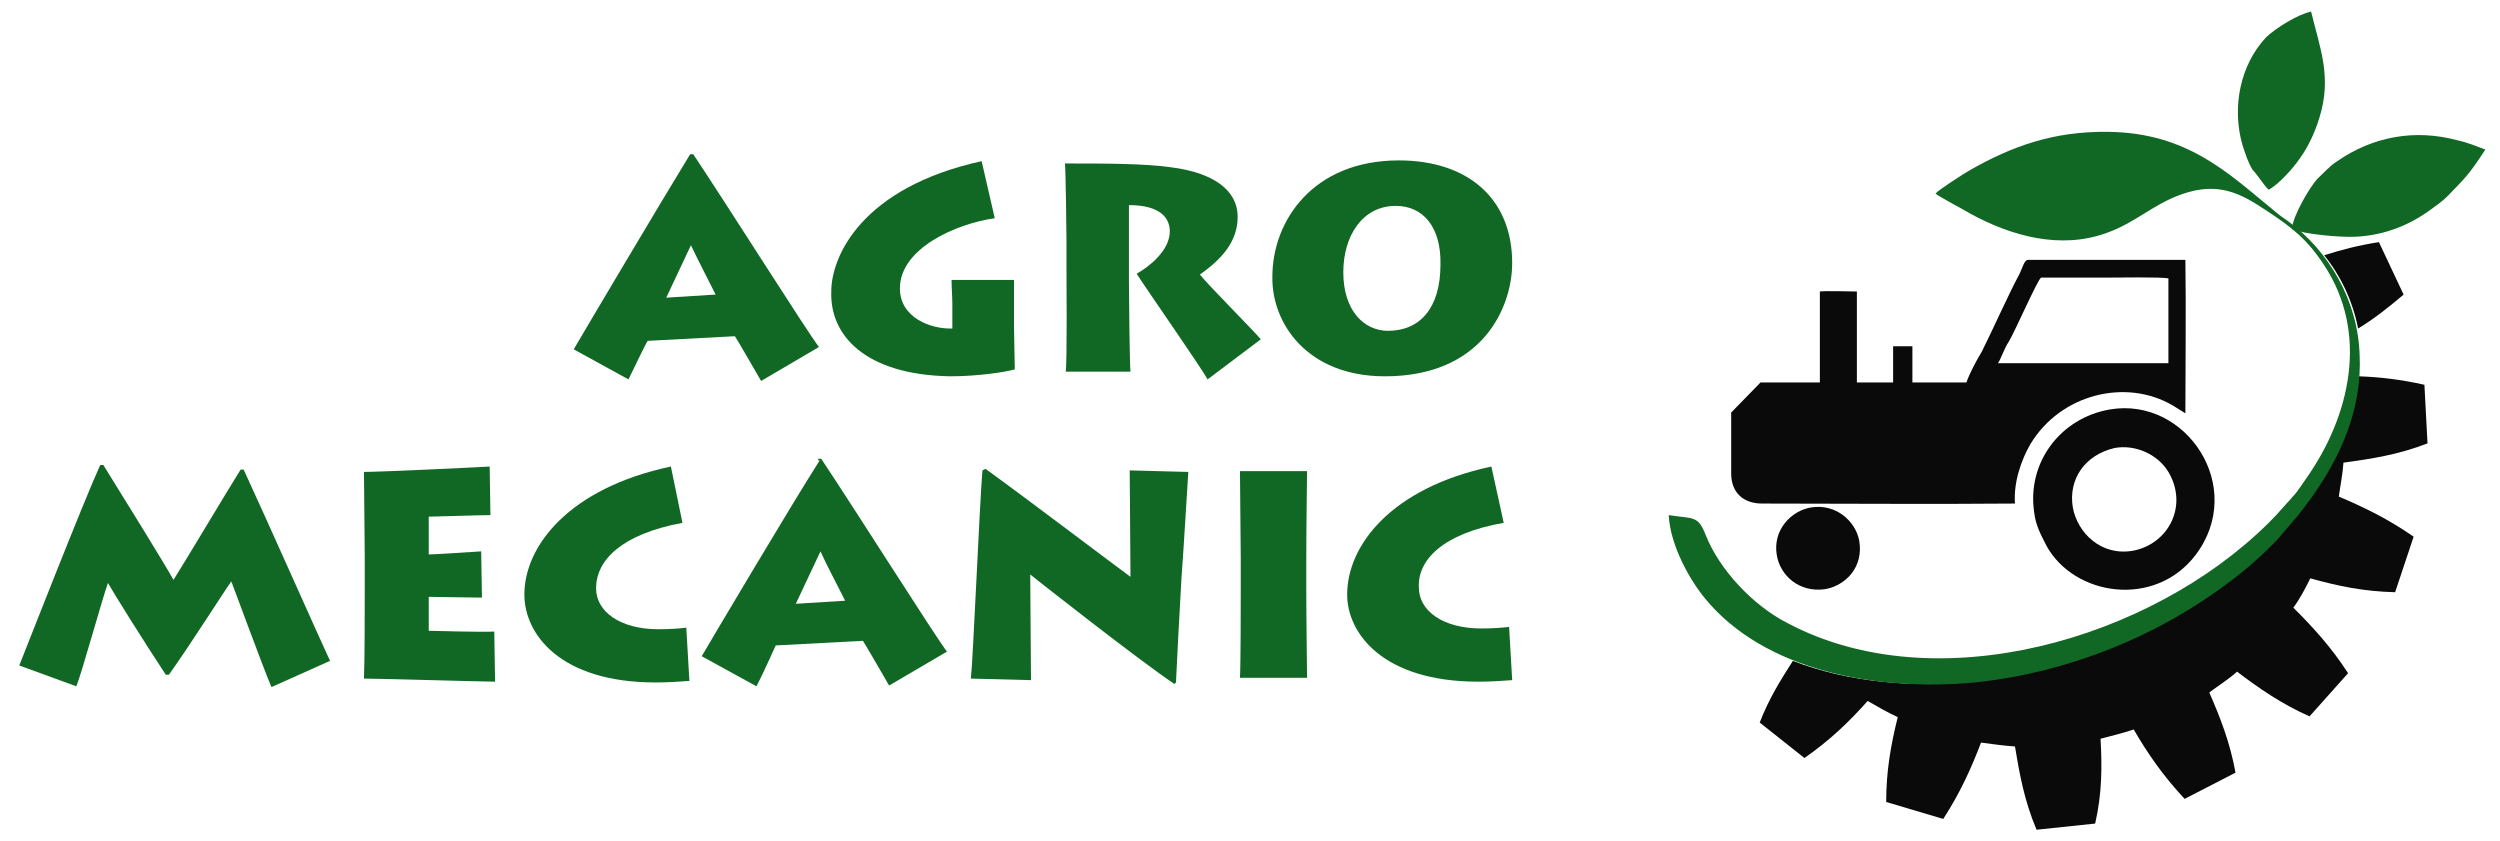
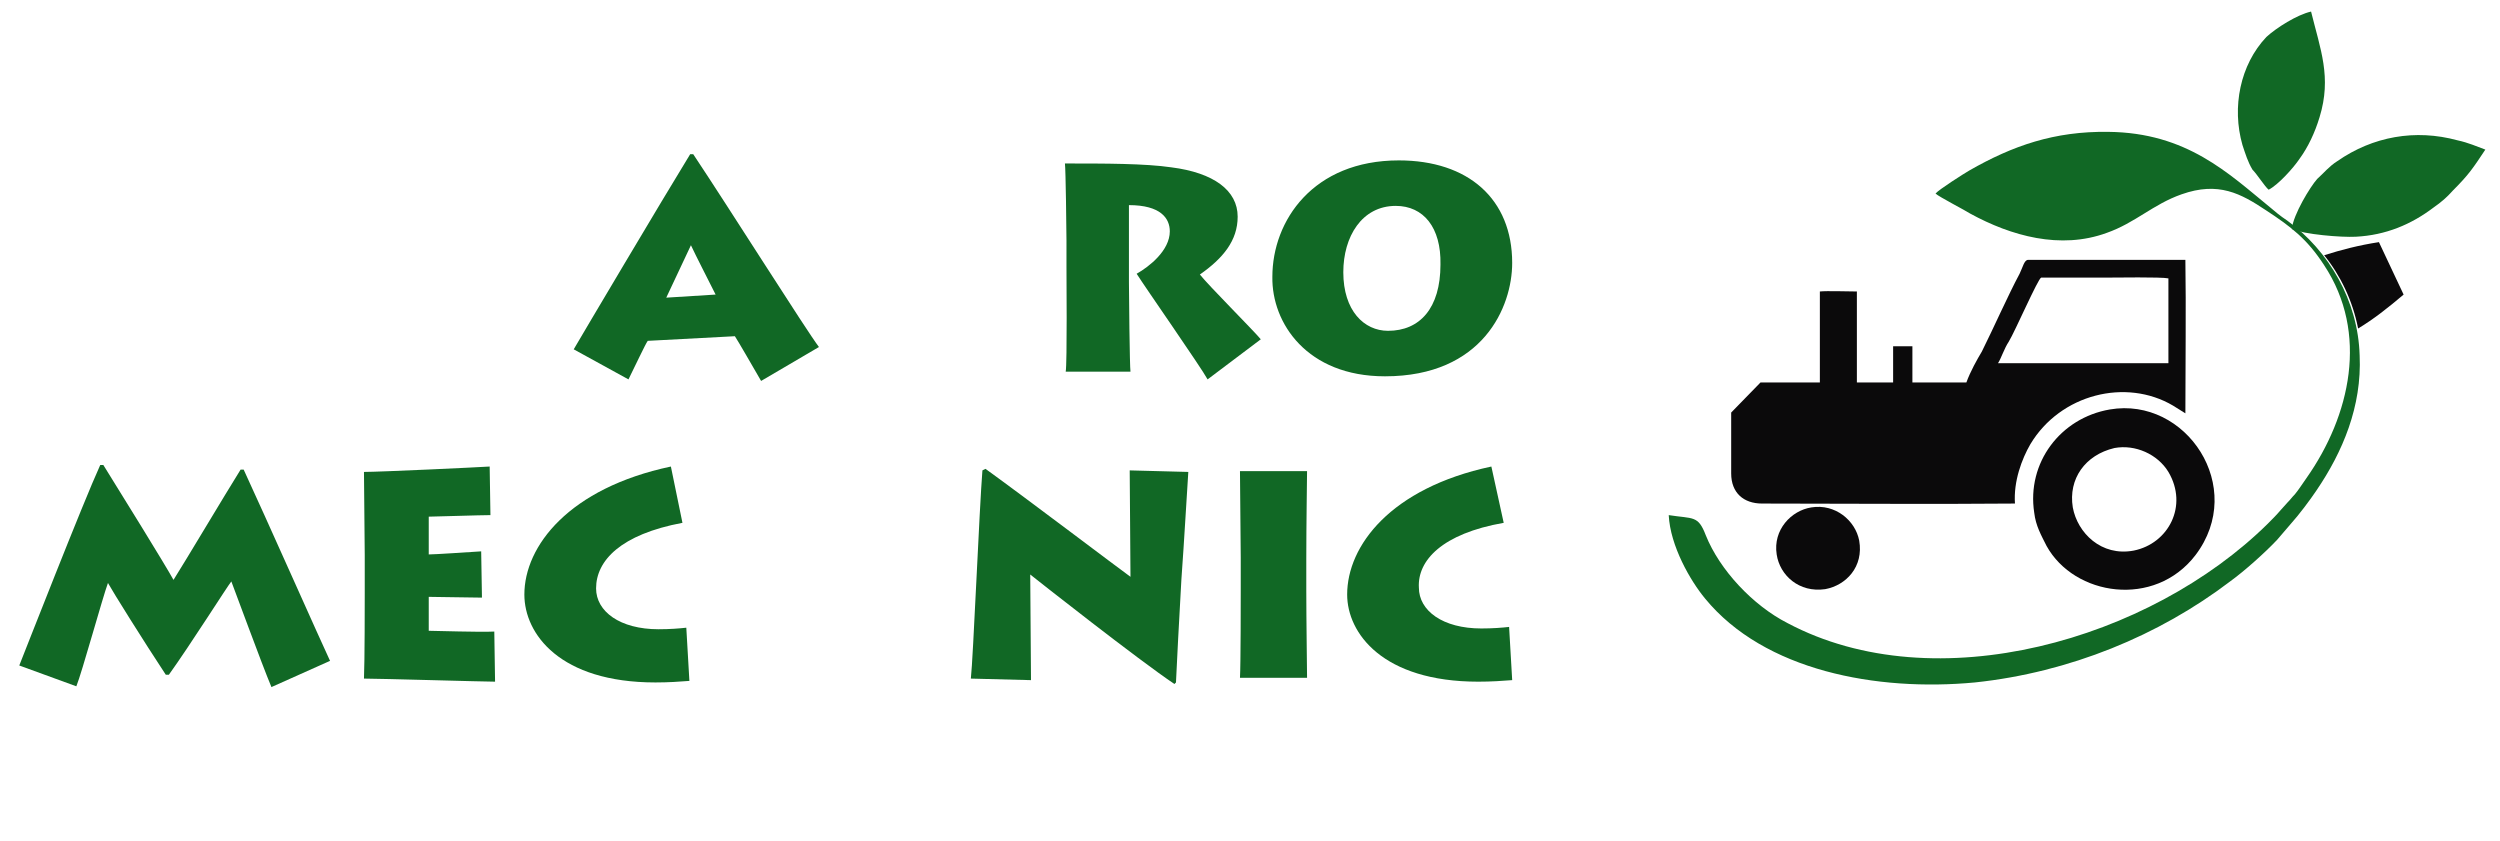
<svg xmlns="http://www.w3.org/2000/svg" version="1.1" id="Layer_1" x="0px" y="0px" viewBox="0 0 324.2 109.1" style="enable-background:new 0 0 324.2 109.1;" xml:space="preserve">
  <style type="text/css">
	.st0{fill-rule:evenodd;clip-rule:evenodd;fill:#0B0A0B;}
	.st1{fill-rule:evenodd;clip-rule:evenodd;fill:#116825;}
	.st2{fill:#116825;}
</style>
  <g>
    <path class="st0" d="M255,49.6h-7v-4.7h-2.5v4.7h-4.7V37.8c-1.1,0-3.9-0.1-4.8,0v11.8c-2.6,0-5.2,0-7.7,0l-3.8,3.9v7.9   c0,2.5,1.6,3.9,4,3.9c10.8,0,21.8,0.1,32.8,0c-0.2-2.9,0.9-5.8,2-7.7c3.9-6.5,12.4-8.6,18.5-5l1.6,1c0-6.4,0.1-13.5,0-19.9H263   c-0.5,0-0.7,1-1.1,1.8c-1.5,2.8-3.4,7.1-4.9,10.1C256.4,46.6,255.5,48.2,255,49.6L255,49.6z M259.1,47.1h22.1v-11   c-1-0.2-6.7-0.1-8.2-0.1h-8.3c-0.4,0.1-3.4,7-4.2,8.3C259.9,45.2,259.5,46.5,259.1,47.1L259.1,47.1z" />
    <path class="st0" d="M273.6,53.1c-6.4,1.1-10.8,6.9-9.8,13.4c0.2,1.7,0.9,2.9,1.6,4.3c3.6,6.5,14,8.1,19.3,1.2   C291.4,63.2,283.5,51.4,273.6,53.1L273.6,53.1z M274.2,58.1c-3.8,0.9-6,4-5.4,7.7c0.6,3.3,3.7,6.4,7.9,5.6   c4.5-0.9,7.1-5.8,4.5-10.2C279.8,58.9,276.9,57.6,274.2,58.1L274.2,58.1z" />
    <path class="st0" d="M234.9,65.8c-2.6,0.4-5,2.9-4.5,6.1c0.4,2.7,2.9,5,6.3,4.5c2.7-0.5,5-2.9,4.4-6.3   C240.6,67.5,238,65.3,234.9,65.8L234.9,65.8z" />
    <path class="st0" d="M305.8,42.6c2-1.2,3.9-2.7,5.9-4.4l-1.6-3.4l-1.6-3.4c-2.6,0.4-4.9,1-7.1,1.7C303.5,35.7,305.1,39,305.8,42.6   L305.8,42.6z" />
-     <path class="st0" d="M232.5,85.7c-1.6,2.5-3.1,4.9-4.3,8l2.9,2.3l2.9,2.3c3.3-2.3,5.8-4.7,8.2-7.4c1.2,0.7,2.6,1.5,3.9,2.1   c-0.9,3.6-1.5,7-1.5,11l3.7,1.1l3.7,1.1c2.2-3.4,3.6-6.5,4.9-9.9c1.5,0.2,2.9,0.4,4.4,0.5c0.6,3.6,1.2,7,2.8,10.8l3.8-0.4l3.8-0.4   c0.9-3.9,0.9-7.4,0.7-11c1.5-0.4,2.8-0.7,4.3-1.2c1.8,3.1,3.8,6,6.6,9l3.3-1.7l3.3-1.7c-0.7-3.9-2-7.2-3.4-10.4   c1.2-0.9,2.5-1.7,3.6-2.7c2.9,2.2,5.8,4.2,9.4,5.8l2.5-2.8l2.5-2.8c-2.2-3.4-4.5-5.9-7.1-8.5c0.9-1.2,1.6-2.6,2.2-3.8   c3.6,1,6.9,1.7,11,1.8l1.2-3.6l1.2-3.6c-3.3-2.3-6.4-3.8-9.7-5.2c0.2-1.5,0.5-2.9,0.6-4.4c3.6-0.5,7-1,10.9-2.5l-0.2-3.8l-0.2-3.8   c-3.1-0.7-5.8-1-8.5-1.1c-0.5,5.5-2.7,10.4-5.6,14.7c-0.9,1.2-2.3,3.3-3.3,4.3l-1.8,2.1c-1.6,1.7-4.3,3.9-6.1,5.4   c-9.2,7-20.9,11.8-33.1,13.1C248.2,89.2,239.7,88.5,232.5,85.7L232.5,85.7z" />
    <path class="st1" d="M297.2,29.7c1.6,0.7,6.4,1.1,8.3,1c3.9-0.2,7.2-1.6,10.1-3.8c1-0.7,1.7-1.3,2.5-2.2c2.1-2.1,2.6-2.9,4.2-5.3   c-1.1-0.4-2.2-0.9-3.6-1.2c-5.5-1.5-11-0.5-15.6,2.7c-1.1,0.7-1.7,1.5-2.6,2.3C299.6,24.2,297.4,27.8,297.2,29.7L297.2,29.7z" />
    <path class="st1" d="M251,25.1c0.4,0.4,3.9,2.2,4.5,2.6c5.3,2.9,11.7,4.7,17.7,2.5c3.7-1.3,6-3.7,9.7-5c4.8-1.7,7.7-0.1,11,2.1   c3.2,2.1,5.3,3.7,7.5,7.1c5.8,8.8,3.4,19.5-2.3,27.6c-0.5,0.7-1,1.5-1.5,2.1c-0.4,0.4-0.5,0.6-0.9,1l-0.9,1   c-0.6,0.7-1.1,1.2-1.7,1.8c-15.3,15.1-43.1,23.1-62.3,12.9c-4.5-2.3-8.8-6.9-10.6-11.4c-1-2.6-1.6-2.1-4.8-2.6   c0.2,4,2.8,8.5,4.7,10.8c7.7,9.4,22.3,12.1,35,10.9c12.3-1.3,23.9-6.1,33.1-13.1c1.8-1.3,4.5-3.7,6.1-5.4l1.8-2.1   c1-1.1,2.5-3.1,3.3-4.3c3.4-5,5.9-10.9,5.6-17.5c-0.2-7.1-4-13.6-9.4-17.5c-0.9-0.6-1.5-1.1-2.2-1.7c-5.4-4.4-10.8-9.7-21-9.8   c-7-0.1-12.4,1.8-18,5C254.7,22.5,251.4,24.6,251,25.1L251,25.1z" />
    <path class="st1" d="M294.2,24.6c1.2-0.6,3.2-2.8,4-4c1.1-1.5,2-3.4,2.6-5.4c1.6-5.2,0.1-8.8-1.1-13.7c-1.8,0.4-4.5,2.1-5.8,3.3   c-3.4,3.6-4.5,9.1-3.1,14c0.4,1.2,0.7,2.2,1.3,3.2C292.7,22.6,293.7,24.2,294.2,24.6L294.2,24.6z" />
  </g>
  <g>
    <path class="st2" d="M195,67.8l-1.6-7.3c-13.1,2.8-18.7,10.3-18.7,16.6c0,5,4.6,11.3,17,11.3c1.7,0,3.1-0.1,4.4-0.2l-0.4-6.9   c-0.9,0.1-2.1,0.2-3.6,0.2c-5,0-8.1-2.3-8.1-5.3C183.8,72.7,187,69.2,195,67.8z" />
    <path class="st2" d="M84,44.2l11.3-0.6c0.4,0.6,2.3,3.9,3.4,5.8l7.5-4.4c-1.6-2.1-11.7-18.1-16.3-25h-0.4   C86,25.7,75.5,43.4,74.4,45.3l7.1,3.9C82.3,47.6,83.7,44.6,84,44.2z M92.8,38.2l-6.4,0.4c1-2.1,2.3-4.9,3.2-6.8   C90.3,33.3,91.7,36,92.8,38.2z" />
-     <path class="st2" d="M123.2,48.8c3.8,0,7.4-0.6,8.4-0.9c0-0.7-0.1-4.2-0.1-5.5v-2.7c0-1.1,0-2,0-3.4h-8.1c0,1.1,0.1,2.1,0.1,3.2   v3.1c-2.8,0.1-6.8-1.4-6.8-5.2c0-5.2,7.3-8.4,12.3-9.1l-1.7-7.4c-15.5,3.4-19.5,12.3-19.5,16.9C107.6,43.5,112.2,48.6,123.2,48.8z" />
    <path class="st2" d="M138.3,34.5c0,0.7,0.1,12.7-0.1,13.7h8.4c-0.1-0.6-0.2-10.1-0.2-11.6v-10c4.1,0,5.3,1.7,5.3,3.4   c0,2.5-2.7,4.6-4.3,5.5c1,1.6,8.4,12.2,9.2,13.7l6.9-5.2c-1-1.2-6.8-7-7.9-8.4c3-2.1,4.9-4.4,4.9-7.5c0-3.4-3.1-5.7-8.6-6.4   c-3.4-0.5-8.6-0.5-13.8-0.5c0.1,0.7,0.2,8.9,0.2,10L138.3,34.5L138.3,34.5z" />
    <path class="st2" d="M179.6,48.8c12.7,0,16.5-9,16.5-14.7c0-8.3-5.7-13.3-14.7-13.3c-11.1,0-16.4,7.8-16.4,15.1   C164.9,41.9,169.5,48.8,179.6,48.8z M181,26.7c3.6,0,5.9,2.8,5.8,7.6c0,5.7-2.7,8.6-6.8,8.6c-3.1,0-5.8-2.6-5.8-7.6   C174.2,30.7,176.6,26.7,181,26.7z" />
    <path class="st2" d="M31.2,60.9c-2,3.2-7.3,12.1-8.7,14.3c-1.1-2-6.8-11.2-9.1-14.9H13c-2.2,4.8-9.9,24.5-10.5,26L9.9,89   c0.7-1.7,3.4-11.5,4.1-13.4c0.6,1.1,4.6,7.5,7.5,11.9h0.4c2.8-3.9,7.6-11.5,8.1-12.1c0.4,1,3.9,10.6,5.2,13.7l7.6-3.4   c-1-2.1-8.6-19.2-11.2-24.8C31.6,60.9,31.2,60.9,31.2,60.9z" />
    <path class="st2" d="M55.6,81.8v-4.4c0.9,0,5.8,0.1,6.9,0.1l-0.1-6c-1.6,0.1-6,0.4-6.8,0.4v-4.9c0.7,0,6.7-0.2,8-0.2l-0.1-6.3   c-1.5,0.1-14.2,0.7-16.3,0.7c0,1.1,0.1,10.2,0.1,10.8v5c0,0.9,0,8.9-0.1,11c2,0,15.6,0.4,17,0.4l-0.1-6.5   C62.2,82,56.6,81.8,55.6,81.8z" />
    <path class="st2" d="M85,88.5c1.7,0,3.1-0.1,4.4-0.2l-0.4-6.9c-0.9,0.1-2.1,0.2-3.6,0.2c-5,0-8.1-2.3-8.1-5.3c0-3.6,3.2-7,11.2-8.5   L87,60.5c-13.2,2.8-19,10.3-19,16.6C68,82.2,72.6,88.5,85,88.5z" />
-     <path class="st2" d="M106.3,59.7c-3.7,5.8-14.2,23.5-15.3,25.4l7.1,3.9c0.9-1.7,2.2-4.7,2.5-5.3l11.3-0.6c0.4,0.6,2.3,3.9,3.4,5.8   l7.5-4.4c-1.6-2.1-11.7-18.1-16.3-25h-0.4V59.7z M103.2,78.3c1-2.1,2.3-4.9,3.2-6.8c0.7,1.6,2.1,4.2,3.2,6.4L103.2,78.3z" />
    <path class="st2" d="M152.5,88.5c0.1-2.5,0.4-7.8,0.7-13.3c0.4-5.5,0.7-11.1,0.9-14l-7.6-0.2c0,1.6,0.1,11.7,0.1,13.8   c-1.4-1-13.4-10.1-18.8-14l-0.4,0.2c-0.4,5-1.2,24.4-1.5,27l7.8,0.2c0-1.2-0.1-12.2-0.1-13.7c0.6,0.5,14.2,11.2,18.7,14.2   L152.5,88.5z" />
    <path class="st2" d="M169.5,61.1h-8.7c0,0.9,0.1,10.6,0.1,11.2v4.1c0,1,0,9.9-0.1,11.5h8.7c0-0.9-0.1-7.6-0.1-11.3v-4.1   C169.4,67.9,169.5,61.9,169.5,61.1z" />
  </g>
</svg>